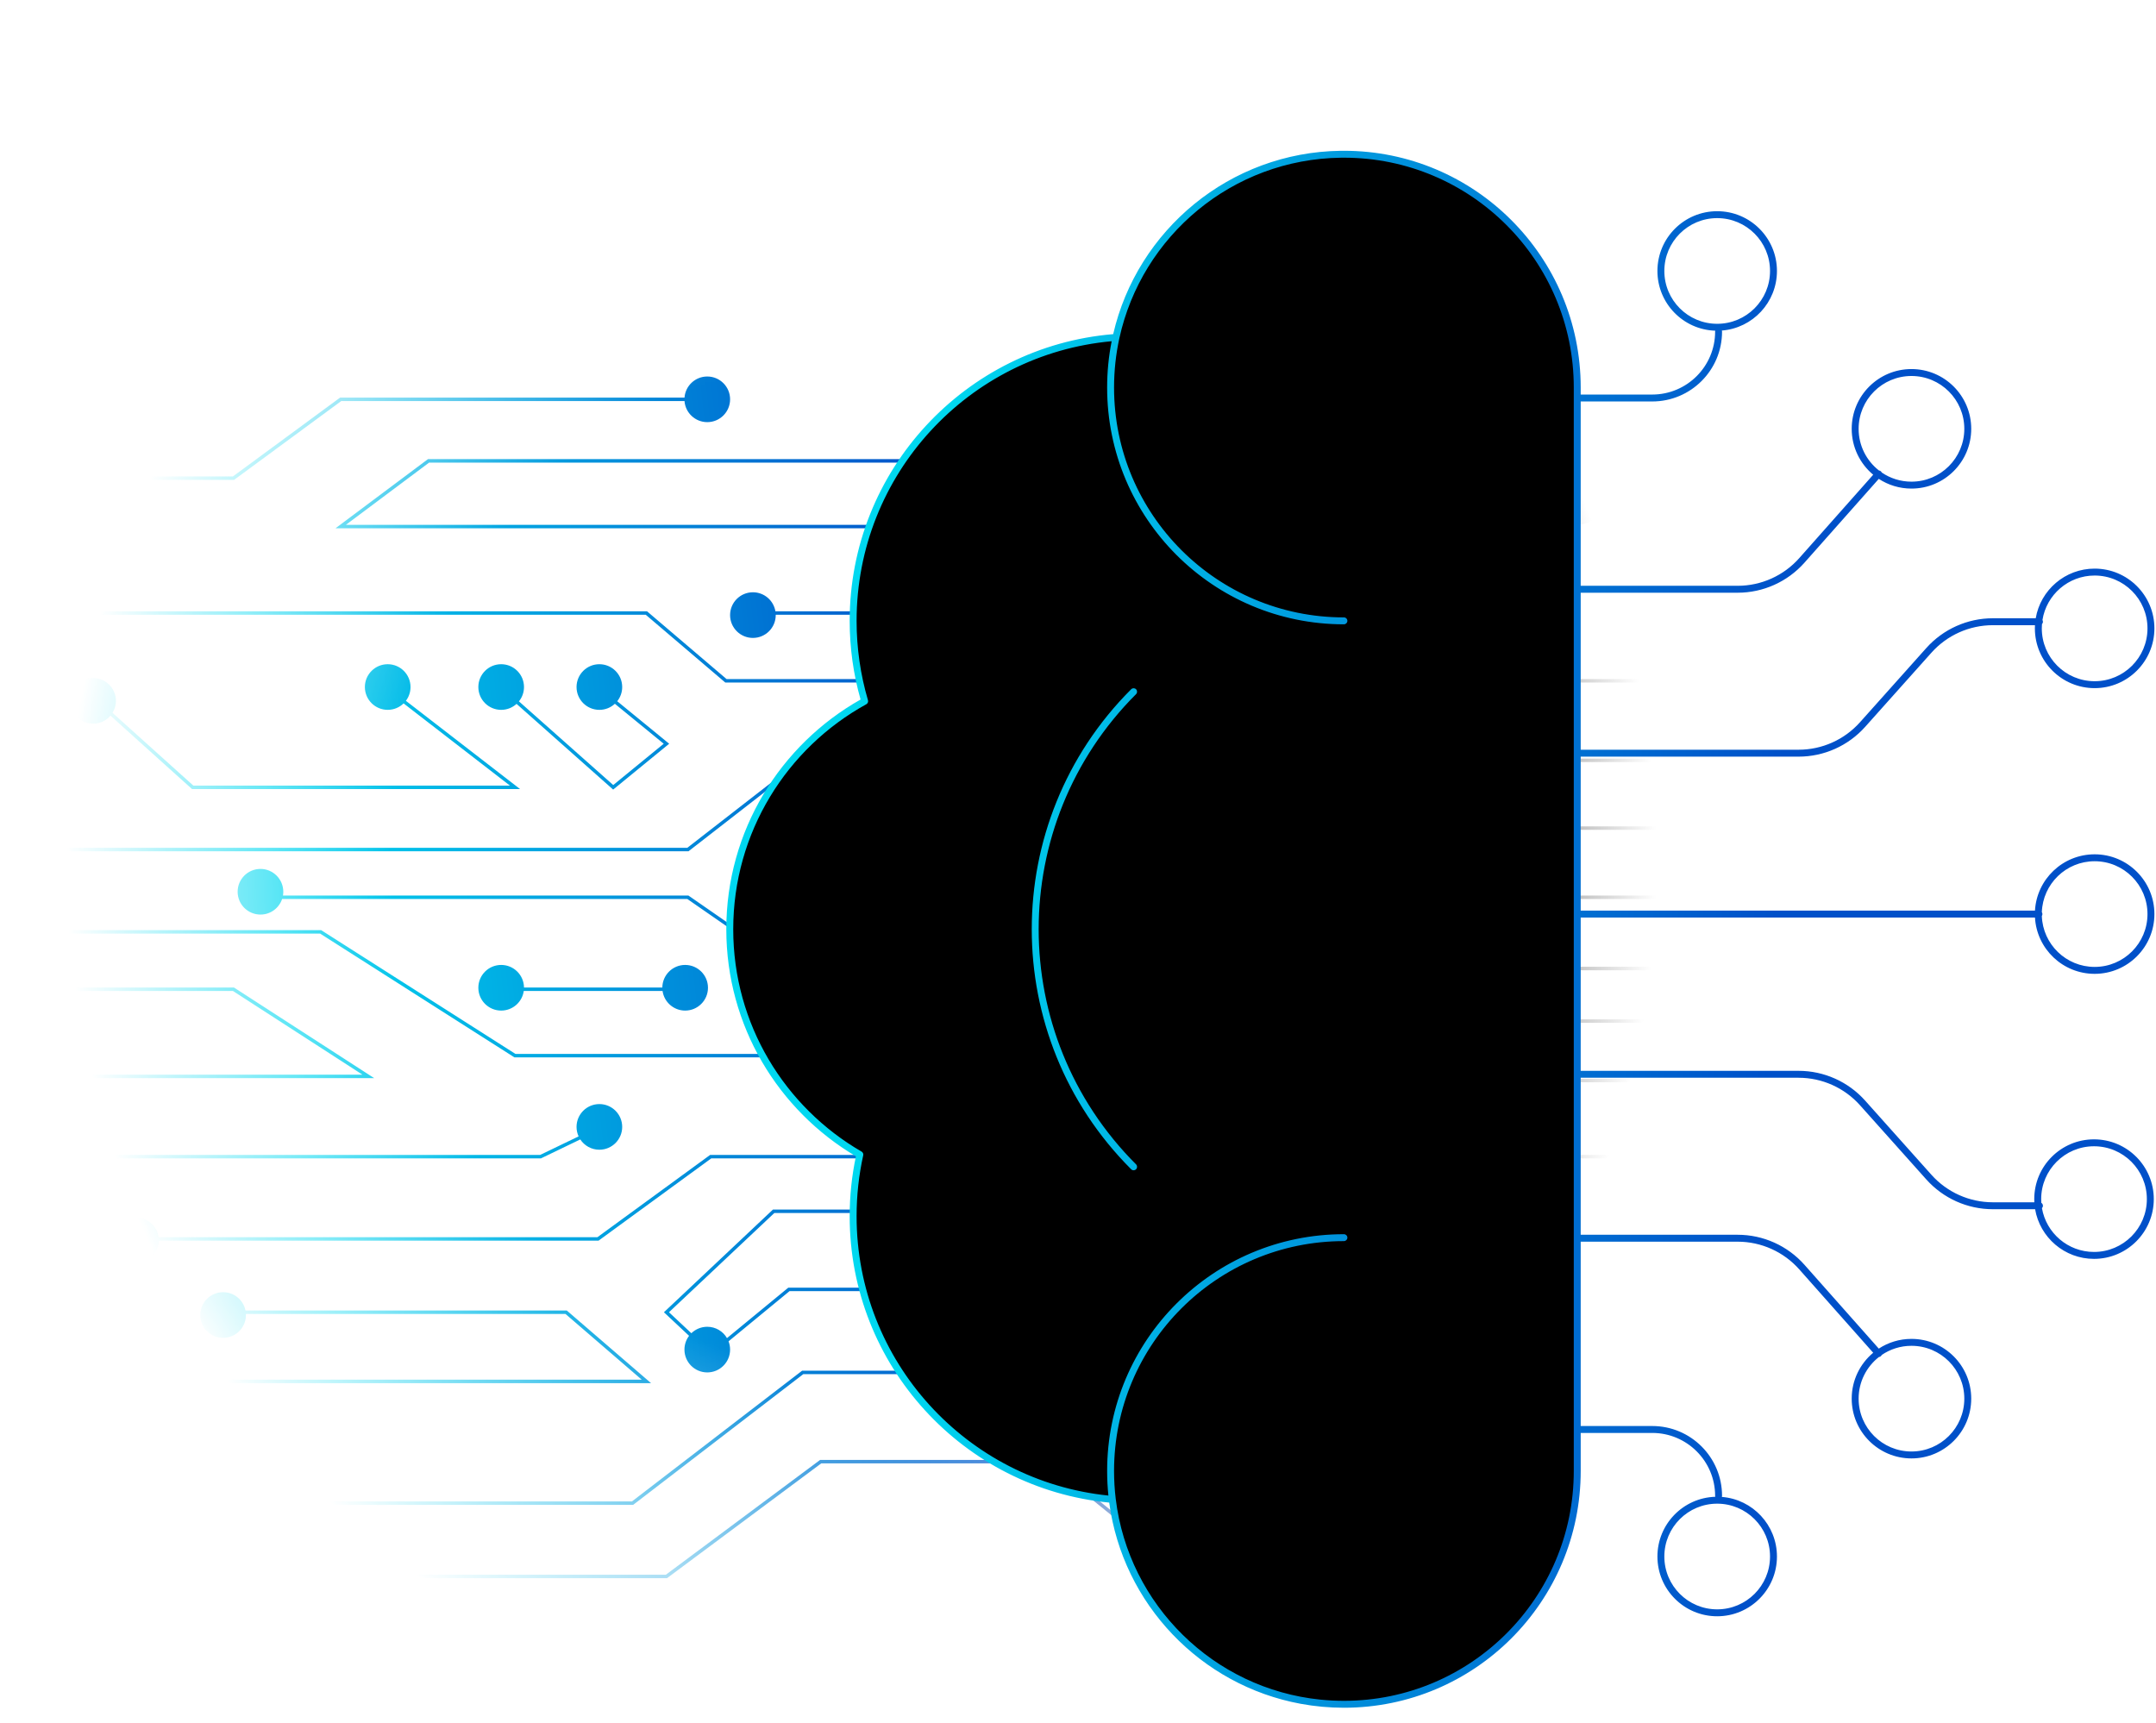
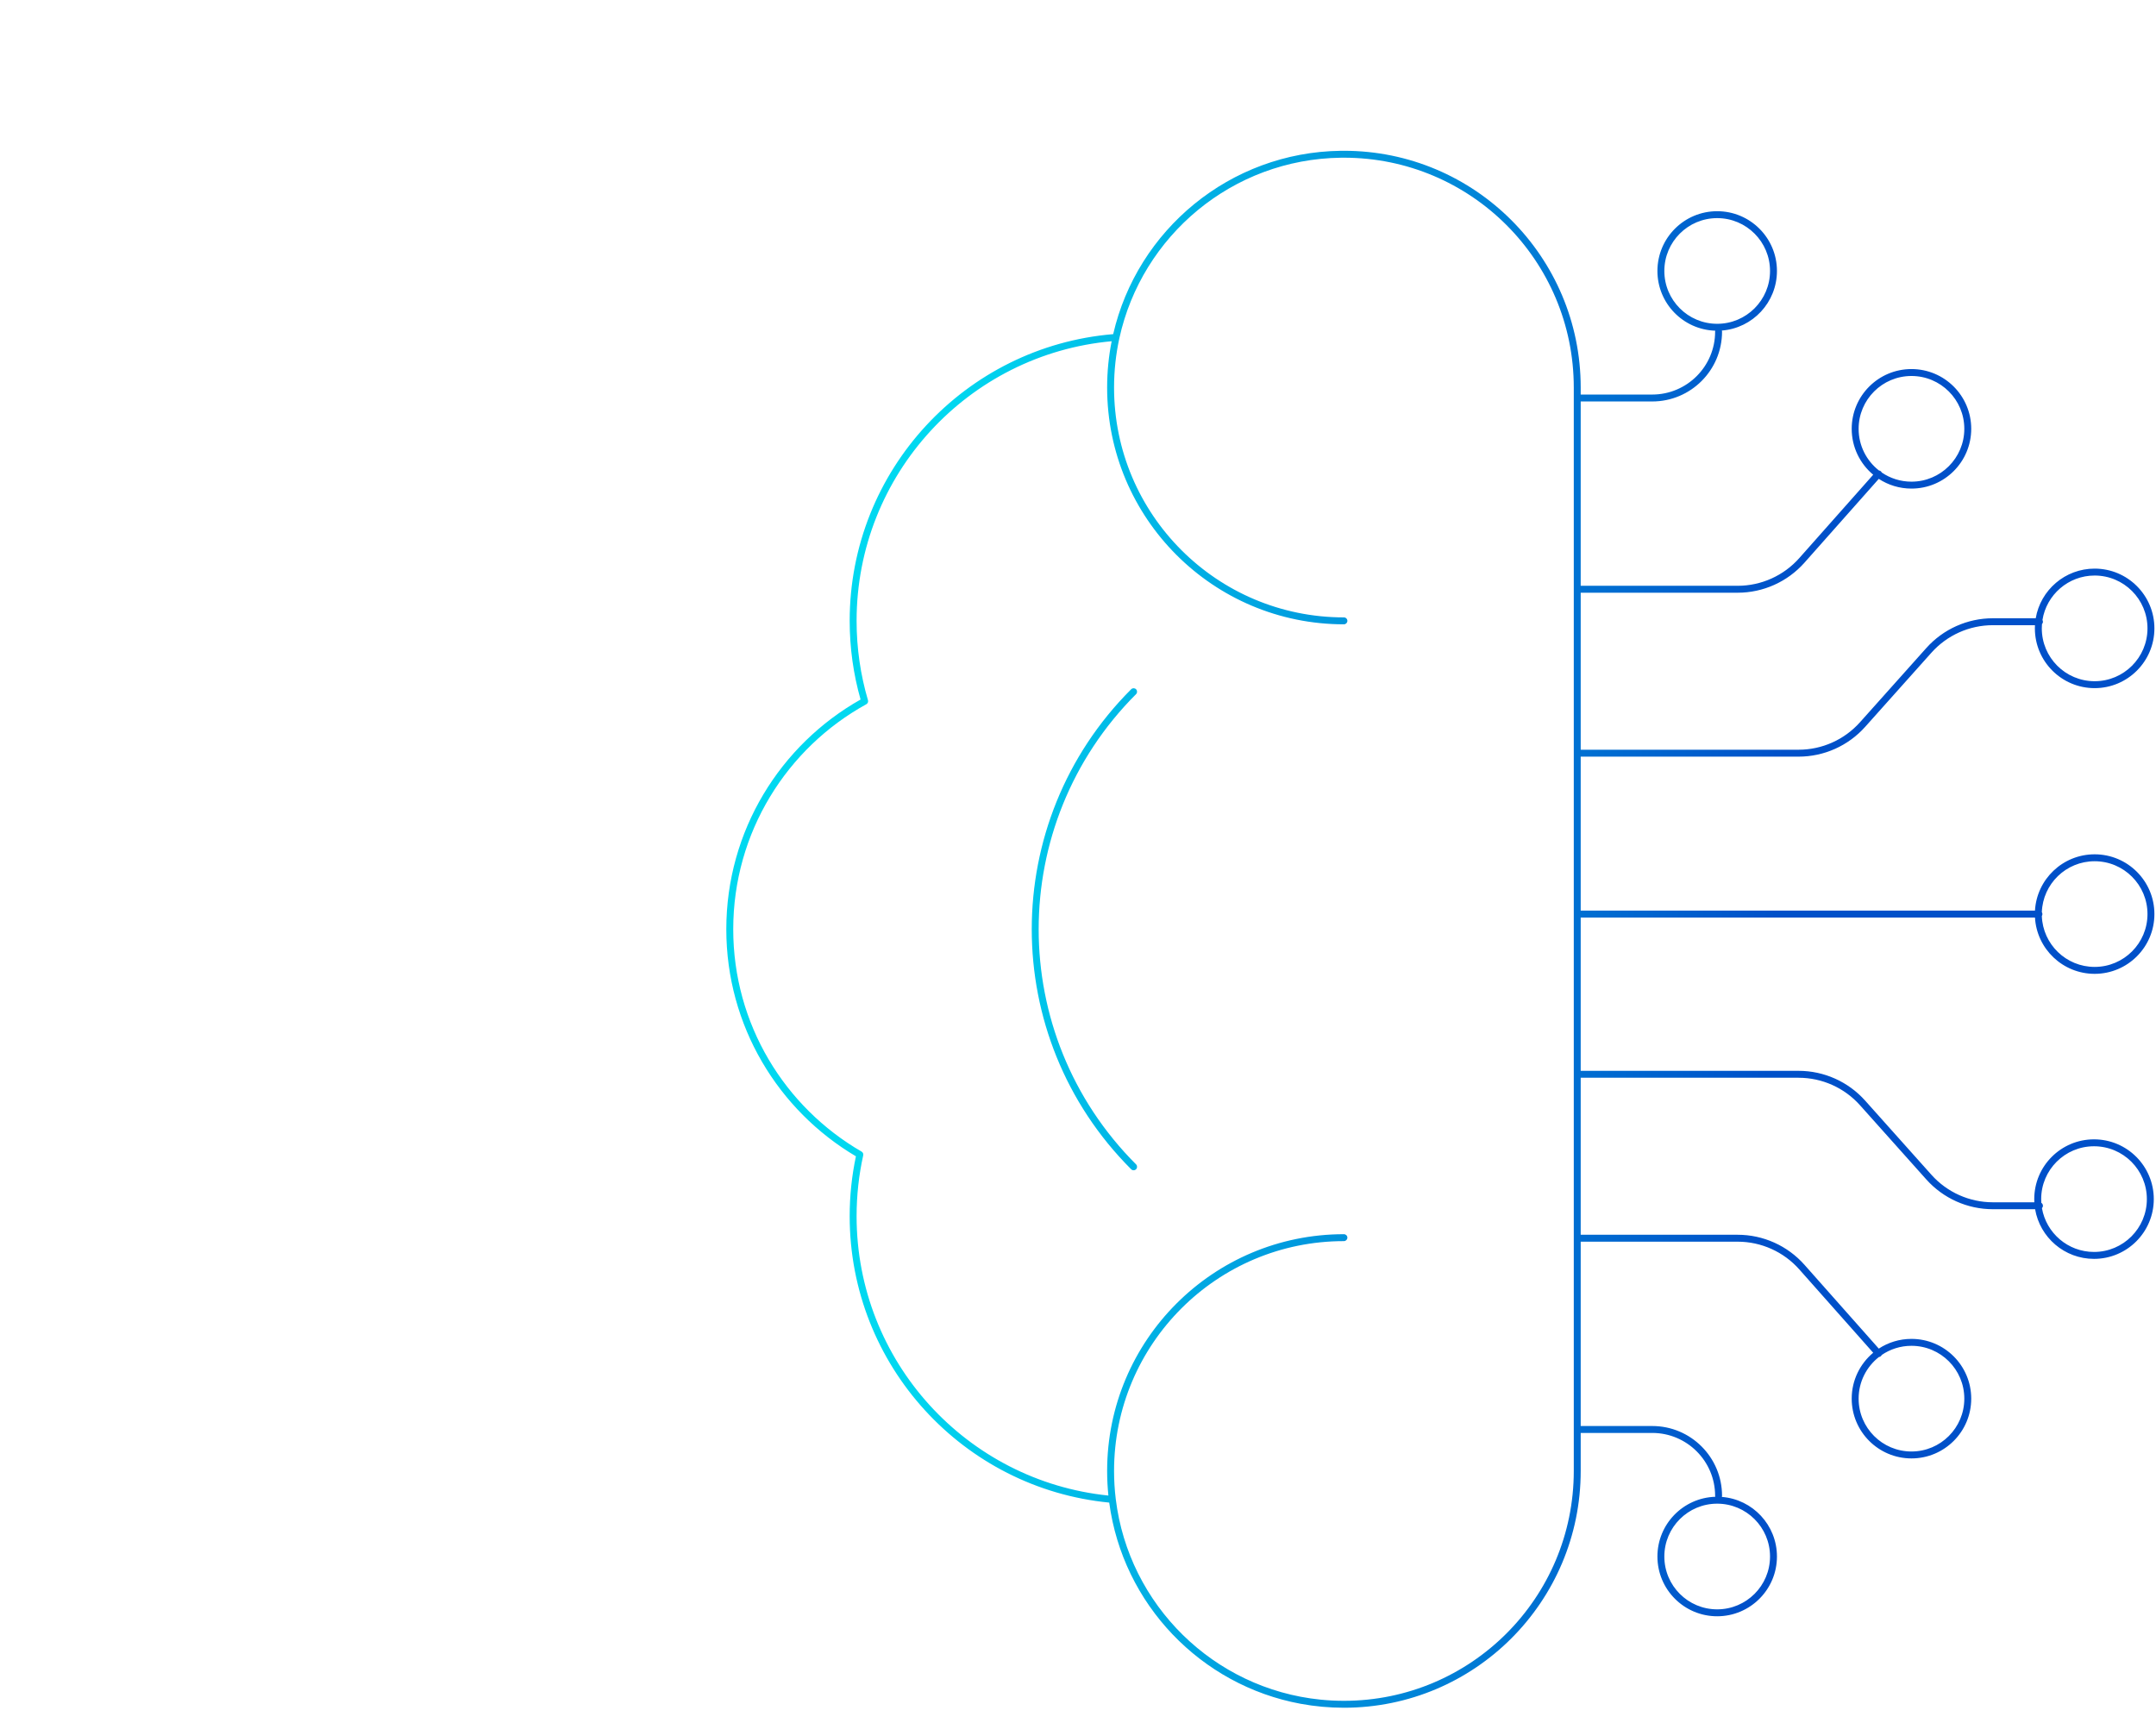
<svg xmlns="http://www.w3.org/2000/svg" width="623" height="498" viewBox="0 0 623 498" fill="none">
  <mask id="mask0_11216_29004" style="mask-type:alpha" maskUnits="userSpaceOnUse" x="0" y="0" width="498" height="498">
-     <circle cx="249" cy="249" r="249" fill="url(#paint0_radial_11216_29004)" />
-   </mask>
+     </mask>
  <g mask="url(#mask0_11216_29004)">
    <path fill-rule="evenodd" clip-rule="evenodd" d="M339.676 112.194C339.676 113.705 340.185 115.097 341.04 116.209L320.314 132.679H123.827H123.66L123.527 132.779L98.145 151.765L96.942 152.666H98.445H342.872H343.043L343.178 152.561L389.254 116.939C390.441 118.085 392.055 118.789 393.834 118.789C397.477 118.789 400.43 115.836 400.43 112.194C400.43 108.551 397.477 105.598 393.834 105.598C390.192 105.598 387.239 108.551 387.239 112.194C387.239 113.696 387.742 115.082 388.588 116.191L342.702 151.666H99.948L123.993 133.679H320.488H320.663L320.799 133.571L341.708 116.955C342.893 118.091 344.501 118.789 346.272 118.789C349.914 118.789 352.867 115.836 352.867 112.194C352.867 108.551 349.914 105.598 346.272 105.598C342.629 105.598 339.676 108.551 339.676 112.194ZM197.797 114.892H98.445H98.281L98.148 114.989L67.302 137.676H27.695C27.419 137.676 27.195 137.899 27.195 138.176C27.195 138.452 27.419 138.676 27.695 138.676H67.467H67.631L67.763 138.578L98.609 115.892H197.797C198.052 119.3 200.899 121.987 204.373 121.987C208.016 121.987 210.969 119.034 210.969 115.391C210.969 111.749 208.016 108.796 204.373 108.796C200.899 108.796 198.052 111.483 197.797 114.892ZM407.409 144.871H449.599C449.599 144.904 449.598 144.937 449.598 144.971C449.598 148.613 452.551 151.566 456.194 151.566C459.836 151.566 462.789 148.613 462.789 144.971C462.789 141.328 459.836 138.375 456.194 138.375C452.926 138.375 450.213 140.752 449.69 143.871H407.227H407.045L406.905 143.989L368.072 176.648H224.065C223.542 173.529 220.829 171.152 217.561 171.152C213.918 171.152 210.966 174.105 210.966 177.748C210.966 181.39 213.918 184.343 217.561 184.343C221.203 184.343 224.156 181.39 224.156 177.748C224.156 177.714 224.156 177.681 224.156 177.648H368.254H368.437L368.576 177.531L407.409 144.871ZM586.737 147.069H494.565H494.39L494.253 147.178L465.411 170.253H418.82C418.82 170.219 418.82 170.186 418.82 170.153C418.82 166.51 415.867 163.558 412.225 163.558C408.582 163.558 405.63 166.51 405.63 170.153C405.63 173.795 408.582 176.748 412.225 176.748C415.493 176.748 418.206 174.372 418.729 171.253H465.586H465.761L465.898 171.143L494.741 148.069H586.707C586.864 151.572 589.753 154.364 593.295 154.364C596.938 154.364 599.891 151.411 599.891 147.769C599.891 144.126 596.938 141.173 593.295 141.173C589.889 141.173 587.086 143.755 586.737 147.069ZM537.536 173.351C537.536 175.374 538.447 177.185 539.882 178.395L518.765 196.234H209.95L187.107 176.768L186.967 176.648H186.782H12.305C12.029 176.648 11.805 176.872 11.805 177.148C11.805 177.424 12.029 177.648 12.305 177.648H186.598L209.442 197.115L209.582 197.234H209.766H518.948H519.131L519.271 197.116L540.719 178.996C541.715 179.599 542.882 179.946 544.131 179.946C547.774 179.946 550.727 176.993 550.727 173.351C550.727 169.708 547.774 166.755 544.131 166.755C540.489 166.755 537.536 169.708 537.536 173.351ZM112.03 205.128C113.816 205.128 115.436 204.418 116.624 203.265L147.345 227.013H55.867L32.511 205.993C33.133 204.986 33.492 203.8 33.492 202.53C33.492 198.887 30.539 195.935 26.897 195.935C23.491 195.935 20.688 198.517 20.338 201.83H9.907C9.631 201.83 9.407 202.054 9.407 202.33C9.407 202.606 9.631 202.83 9.907 202.83H20.308C20.465 206.333 23.355 209.125 26.897 209.125C28.908 209.125 30.709 208.225 31.919 206.805L55.34 227.884L55.483 228.013H55.675H148.809H150.274L149.115 227.117L117.288 202.514C118.127 201.408 118.625 200.029 118.625 198.533C118.625 194.89 115.672 191.938 112.03 191.938C108.387 191.938 105.434 194.89 105.434 198.533C105.434 202.175 108.387 205.128 112.03 205.128ZM173.194 205.128C174.923 205.128 176.498 204.462 177.674 203.373L191.789 214.921L177.202 226.856L149.951 202.675C150.866 201.543 151.414 200.102 151.414 198.533C151.414 194.89 148.461 191.938 144.819 191.938C141.176 191.938 138.223 194.89 138.223 198.533C138.223 202.175 141.176 205.128 144.819 205.128C146.532 205.128 148.093 204.475 149.266 203.404L176.857 227.887L177.176 228.169L177.506 227.9L192.895 215.308L193.368 214.921L192.895 214.534L178.356 202.639C179.253 201.512 179.789 200.085 179.789 198.533C179.789 194.89 176.836 191.938 173.194 191.938C169.551 191.938 166.598 194.89 166.598 198.533C166.598 202.175 169.551 205.128 173.194 205.128ZM671.641 204.428C671.917 204.428 672.141 204.652 672.141 204.928C672.141 205.205 671.917 205.428 671.641 205.428H622.046L577.612 239.7L577.478 239.804H577.307H383.825L351.696 266.729C352.434 267.794 352.867 269.088 352.867 270.482C352.867 274.125 349.914 277.078 346.272 277.078C342.629 277.078 339.676 274.125 339.676 270.482C339.676 266.84 342.629 263.887 346.272 263.887C348.16 263.887 349.863 264.68 351.065 265.952L383.323 238.921L383.462 238.804H383.644H577.137L621.57 204.533L621.705 204.428H621.876H671.641ZM479.703 220.218C480.306 223.238 482.973 225.514 486.17 225.514C489.813 225.514 492.766 222.561 492.766 218.919C492.766 215.276 489.813 212.323 486.17 212.323C482.528 212.323 479.575 215.276 479.575 218.919C479.575 219.019 479.577 219.119 479.582 219.218H231.951H231.779L231.644 219.323L198.603 245H14.916L-2.325 227.165C-2.516 226.967 -2.833 226.961 -3.032 227.153C-3.23 227.345 -3.235 227.662 -3.044 227.86L14.344 245.847L14.492 246H14.704H198.774H198.945L199.081 245.895L232.122 220.218H479.703ZM319.897 228.711C316.629 228.711 313.916 231.088 313.393 234.207H253.136H252.963L252.827 234.314L231.642 250.902L230.501 251.796H231.951H291.769C292.207 255.013 294.966 257.491 298.303 257.491C301.946 257.491 304.898 254.538 304.898 250.896C304.898 247.253 301.946 244.301 298.303 244.301C294.694 244.301 291.762 247.199 291.708 250.796H233.4L253.308 235.207H313.302C313.302 235.241 313.301 235.274 313.301 235.307C313.301 238.949 316.254 241.902 319.897 241.902C323.539 241.902 326.492 238.949 326.492 235.307C326.492 231.664 323.539 228.711 319.897 228.711ZM347.139 240.604C348.237 241.42 349.596 241.902 351.069 241.902C354.711 241.902 357.664 238.949 357.664 235.307C357.664 231.664 354.711 228.711 351.069 228.711C347.426 228.711 344.473 231.664 344.473 235.307C344.473 237.114 345.2 238.751 346.377 239.942L313.306 268.783H246.376C246.488 268.302 246.547 267.8 246.547 267.284C246.547 263.642 243.594 260.689 239.952 260.689C236.309 260.689 233.356 263.642 233.356 267.284C233.356 270.927 236.309 273.88 239.952 273.88C242.71 273.88 245.072 272.187 246.057 269.783H313.493H313.681L313.822 269.66L347.139 240.604ZM550.723 258.091C550.723 258.327 550.736 258.56 550.76 258.79H398.233H398.044L397.902 258.916L368.065 285.371H237.303L199.059 258.879L198.93 258.79H198.774H81.768C81.828 258.433 81.859 258.066 81.859 257.691C81.859 254.049 78.906 251.096 75.264 251.096C71.621 251.096 68.669 254.049 68.669 257.691C68.669 261.334 71.621 264.286 75.264 264.286C78.173 264.286 80.642 262.404 81.518 259.79H198.618L236.862 286.282L236.991 286.371H237.147H368.254H368.444L368.586 286.246L398.423 259.79H550.944C551.694 262.609 554.264 264.686 557.319 264.686C560.961 264.686 563.914 261.733 563.914 258.091C563.914 254.448 560.961 251.496 557.319 251.496C553.676 251.496 550.723 254.448 550.723 258.091ZM92.649 268.783H92.795L92.917 268.861L148.955 304.558H361.859H362.035L362.172 304.668L398.409 333.737H518.78L557.219 304.659L557.353 304.558H557.521H573.513C573.513 304.525 573.512 304.491 573.512 304.458C573.512 300.816 576.465 297.863 580.108 297.863C583.75 297.863 586.703 300.816 586.703 304.458C586.703 308.101 583.75 311.053 580.108 311.053C576.84 311.053 574.127 308.677 573.604 305.558H557.689L519.25 334.636L519.116 334.737H518.948H398.233H398.058L397.921 334.627L361.683 305.558H148.809H148.663L148.541 305.48L92.503 269.783H-2.684C-2.96 269.783 -3.184 269.559 -3.184 269.283C-3.184 269.007 -2.96 268.783 -2.684 268.783H92.649ZM634.307 280.376C634.656 283.689 637.46 286.271 640.866 286.271C644.508 286.271 647.461 283.318 647.461 279.676C647.461 276.033 644.508 273.08 640.866 273.08C637.324 273.08 634.434 275.872 634.277 279.376H407.227H407.034L406.892 279.505L390.103 294.694L389.718 295.043L390.081 295.414L406.869 312.602L407.016 312.753H407.227H494.565H494.724L494.854 312.661L519.236 295.474L520.525 294.565H518.948H424.806C424.649 291.062 421.759 288.27 418.217 288.27C414.575 288.27 411.622 291.222 411.622 294.865C411.622 298.507 414.575 301.46 418.217 301.46C421.623 301.46 424.426 298.878 424.776 295.565H517.371L494.407 311.753H407.438L391.16 295.087L407.42 280.376H634.307ZM191.388 285.371H151.414C151.379 281.758 148.44 278.84 144.819 278.84C141.176 278.84 138.223 281.793 138.223 285.435C138.223 289.078 141.176 292.031 144.819 292.031C148.143 292.031 150.894 289.571 151.348 286.371H191.453C191.908 289.571 194.658 292.031 197.983 292.031C201.625 292.031 204.578 289.078 204.578 285.435C204.578 281.793 201.625 278.84 197.983 278.84C194.362 278.84 191.422 281.758 191.388 285.371ZM67.467 285.371H67.614L67.738 285.451L106.71 310.634L108.134 311.554H106.439H-2.684C-2.96 311.554 -3.184 311.33 -3.184 311.054C-3.184 310.778 -2.96 310.554 -2.684 310.554H104.744L67.319 286.371H-2.684C-2.96 286.371 -3.184 286.148 -3.184 285.871C-3.184 285.595 -2.96 285.371 -2.684 285.371H67.467ZM166.598 325.643C166.598 326.622 166.812 327.551 167.194 328.386L156.09 333.737H-2.684C-2.96 333.737 -3.184 333.961 -3.184 334.237C-3.184 334.513 -2.96 334.737 -2.684 334.737H156.204H156.318L156.421 334.688L167.679 329.262C168.858 331.055 170.888 332.239 173.194 332.239C176.836 332.239 179.789 329.286 179.789 325.643C179.789 322.001 176.836 319.048 173.194 319.048C169.551 319.048 166.598 322.001 166.598 325.643ZM361.859 333.737H362.04L362.179 333.853L390.62 357.521H608.287C608.34 353.924 611.272 351.025 614.881 351.025C618.524 351.025 621.477 353.978 621.477 357.621C621.477 361.263 618.524 364.216 614.881 364.216C611.544 364.216 608.786 361.737 608.347 358.521H390.439H390.258L390.119 358.405L361.678 334.737H205.532L173.087 358.424L172.955 358.521H172.792H45.89C45.836 362.117 42.904 365.015 39.295 365.015C35.686 365.015 32.754 362.117 32.701 358.521H-2.684C-2.96 358.521 -3.184 358.297 -3.184 358.021C-3.184 357.744 -2.96 357.521 -2.684 357.521H32.761C33.2 354.304 35.958 351.825 39.295 351.825C42.633 351.825 45.391 354.304 45.83 357.521H172.629L205.074 333.833L205.206 333.737H205.369H361.859ZM347.869 349.526H348.041L348.176 349.632L390.611 382.703H486.034C486.473 379.486 489.231 377.007 492.569 377.007C496.211 377.007 499.164 379.96 499.164 383.602C499.164 387.245 496.211 390.198 492.569 390.198C488.96 390.198 486.028 387.299 485.974 383.703H390.439H390.267L390.132 383.597L347.697 350.526H223.755L193.308 379.205L199.777 385.269C200.964 384.114 202.586 383.403 204.373 383.403C206.805 383.403 208.93 384.719 210.073 386.678L227.636 372.224L227.774 372.11H227.953H336.077H336.247L336.381 372.213L378.017 404.088H439.214C439.371 400.585 442.261 397.792 445.803 397.792C449.446 397.792 452.398 400.745 452.398 404.388C452.398 408.03 449.446 410.983 445.803 410.983C442.397 410.983 439.594 408.401 439.244 405.088H377.848H377.678L377.544 404.985L335.908 373.11H228.133L210.521 387.605C210.81 388.347 210.969 389.154 210.969 389.998C210.969 393.64 208.016 396.593 204.373 396.593C200.731 396.593 197.778 393.64 197.778 389.998C197.778 388.503 198.275 387.124 199.114 386.018L192.236 379.57L191.848 379.206L192.236 378.842L223.214 349.662L223.358 349.526H223.556H347.869ZM-2.923 373.049C-3.166 372.917 -3.255 372.613 -3.123 372.371C-2.991 372.129 -2.687 372.039 -2.445 372.171L46.209 398.692H185.437L163.413 379.706H71.056C71.06 379.805 71.062 379.905 71.062 380.005C71.062 383.648 68.11 386.6 64.467 386.6C60.825 386.6 57.872 383.648 57.872 380.005C57.872 376.363 60.825 373.41 64.467 373.41C67.665 373.41 70.331 375.685 70.934 378.706H163.599H163.785L163.925 378.827L187.109 398.813L188.128 399.692H186.782H46.082H45.954L45.842 399.631L-2.923 373.049ZM311.308 397.093C311.465 400.596 314.355 403.388 317.897 403.388C321.539 403.388 324.492 400.436 324.492 396.793C324.492 393.151 321.539 390.198 317.897 390.198C314.491 390.198 311.688 392.78 311.338 396.093H231.951H231.781L231.646 396.197L182.615 433.867H-32.063C-32.339 433.867 -32.563 434.091 -32.563 434.367C-32.563 434.643 -32.339 434.867 -32.063 434.867H182.785H182.955L183.09 434.763L232.12 397.093H311.308ZM0.314 396.093H0.474L0.605 396.187L23.788 412.775L25.055 413.682H23.497H-32.063C-32.339 413.682 -32.563 413.458 -32.563 413.182C-32.563 412.906 -32.339 412.682 -32.063 412.682H21.939L0.153 397.093H-32.063C-32.339 397.093 -32.563 396.87 -32.563 396.593C-32.563 396.317 -32.339 396.093 -32.063 396.093H0.314ZM583.911 407.586C583.911 407.754 583.917 407.92 583.93 408.085H486.571H486.397L486.261 408.193L453.82 433.867H407.848C407.572 433.867 407.348 434.091 407.348 434.367C407.348 434.643 407.572 434.867 407.848 434.867H453.994H454.168L454.304 434.759L486.745 409.085H584.082C584.761 412.005 587.379 414.181 590.506 414.181C594.149 414.181 597.102 411.228 597.102 407.586C597.102 403.943 594.149 400.99 590.506 400.99C586.864 400.99 583.911 403.943 583.911 407.586ZM302.901 421.875H303.078L303.216 421.987L345.875 456.683C347.082 455.143 348.96 454.153 351.069 454.153C354.711 454.153 357.664 457.106 357.664 460.748C357.664 464.391 354.711 467.344 351.069 467.344C347.426 467.344 344.473 464.391 344.473 460.748C344.473 459.575 344.78 458.473 345.317 457.518L302.723 422.875H237.313L192.877 455.953L192.744 456.052H192.578H94.994C94.555 459.269 91.797 461.747 88.459 461.747C84.817 461.747 81.864 458.794 81.864 455.152C81.864 451.509 84.817 448.557 88.459 448.557C92.068 448.557 95 451.456 95.054 455.052H192.413L236.848 421.974L236.981 421.875H237.147H302.901ZM125.035 476.637C125.192 480.14 128.081 482.932 131.623 482.932C135.266 482.932 138.219 479.98 138.219 476.337C138.219 472.695 135.266 469.742 131.623 469.742C128.217 469.742 125.414 472.324 125.065 475.637H55.675H55.485L55.343 475.763L23.308 504.217H-20.097L-48.34 481.742C-48.556 481.57 -48.871 481.606 -49.043 481.822C-49.215 482.038 -49.179 482.352 -48.963 482.524L-20.583 505.108L-20.446 505.217H-20.272H23.497H23.688L23.829 505.091L55.865 476.637H125.035Z" fill="url(#paint1_linear_11216_29004)" />
  </g>
-   <path d="M455.769 112.765C455.769 112.507 455.769 112.249 455.769 111.99C455.769 74.755 425.582 44.57 388.348 44.57C356.09 44.57 329.124 67.228 322.488 97.498C280.011 100.663 246.531 136.126 246.531 179.411C246.531 187.475 247.693 195.268 249.861 202.631C226.624 215.418 210.883 240.136 210.883 268.53C210.883 296.354 225.994 320.647 248.468 333.644C247.197 339.377 246.531 345.336 246.531 351.45C246.531 394.38 279.442 429.626 321.423 433.288C325.479 466.647 353.898 492.491 388.348 492.491C425.582 492.491 455.769 462.306 455.769 425.07C455.769 424.812 455.769 424.553 455.769 424.295V112.765Z" fill="black" />
  <path fill-rule="evenodd" clip-rule="evenodd" d="M323.45 97.743C322.447 102.332 321.919 107.1 321.919 111.99C321.919 148.673 351.656 178.411 388.34 178.411C388.892 178.411 389.34 178.859 389.34 179.411C389.34 179.963 388.892 180.411 388.34 180.411C350.552 180.411 319.919 149.778 319.919 111.99C319.919 107.41 320.369 102.934 321.227 98.605C279.9 102.363 247.523 137.105 247.523 179.411C247.523 187.378 248.671 195.076 250.812 202.348C250.945 202.799 250.746 203.281 250.335 203.507C227.405 216.126 211.875 240.515 211.875 268.53C211.875 295.982 226.784 319.952 248.961 332.778C249.339 332.997 249.531 333.435 249.437 333.86C248.181 339.523 247.523 345.408 247.523 351.45C247.523 393.441 279.399 427.99 320.283 432.176C320.042 429.84 319.919 427.47 319.919 425.07C319.919 387.283 350.552 356.65 388.34 356.65C388.892 356.65 389.34 357.097 389.34 357.65C389.34 358.202 388.892 358.65 388.34 358.65C351.656 358.65 321.919 388.387 321.919 425.07C321.919 427.799 322.083 430.49 322.403 433.133C322.405 433.145 322.406 433.156 322.408 433.167C326.134 463.811 350.729 488.017 381.549 491.148C383.781 491.375 386.047 491.491 388.34 491.491C425.022 491.491 454.761 461.753 454.761 425.07V425.069V425.067V425.066V425.064V425.063V425.061V425.06V425.058V425.057V425.055V425.054V425.052V425.051V425.049V425.047V425.046V425.044V425.043V425.041V425.04V425.038V425.037V425.035V425.034V425.032V425.031V425.029V425.028V425.026V425.025V425.023V425.022V425.02V425.019V425.017V425.016V425.014V425.013V425.011V425.01V425.008V425.007V425.005V425.004V425.002V425.001V424.999V424.997V424.996V424.994V424.993V424.991V424.99V424.988V424.987V424.985V424.984V424.982V424.981V424.979V424.978V424.976V424.975V424.973V424.972V424.97V424.969V424.967V424.966V424.964V424.963V424.961V424.96V424.958V424.957V424.955V424.954V424.952V424.951V424.949V424.947V424.946V424.944V424.943V424.941V424.94V424.938V424.937V424.935V424.934V424.932V424.931V424.929V424.928V424.926V424.925V424.923V424.922V424.92V424.919V424.917V424.916V424.914V424.913V424.911V424.91V424.908V424.907V424.905V424.904V424.902V424.901V424.899V424.897V424.896V424.894V424.893V424.891V424.89V424.888V424.887V424.885V424.884V424.882V424.881V424.879V424.878V424.876V424.875V424.873V424.872V424.87V424.869V424.867V424.866V424.864V424.863V424.861V424.86V424.858V424.857V424.855V424.854V424.852V424.851V424.849V424.848V424.846V424.844V424.843V424.841V424.84V424.838V424.837V424.835V424.834V424.832V424.831V424.829V424.828V424.826V424.825V424.823V424.822V424.82V424.819V424.817V424.816V424.814V424.813V424.811V424.81V424.808V424.807V424.805V424.804V424.802V424.801V424.799V424.798V424.796V424.795V424.793V424.792V424.79V424.788V424.787V424.785V424.784V424.782V424.781V424.779V424.778V424.776V424.775V424.773V424.772V424.77V424.769V424.767V424.766V424.764V424.763V424.761V424.76V424.758V424.757V424.755V424.754V424.752V424.751V424.749V424.748V424.746V424.745V424.743V424.742V424.74V424.738V424.737V424.735V424.734V424.732V424.731V424.729V424.728V424.726V424.725V424.723V424.722V424.72V424.719V424.717V424.716V424.714V424.713V424.711V424.71V424.708V424.707V424.705V424.704V424.702V424.701V424.699V424.698V424.696V424.695V424.693V424.692V424.69V424.689V424.687V424.686V424.684V424.682V424.681V424.679V424.678V424.676V424.675V424.673V424.672V424.67V424.669V424.667V424.666V424.664V424.663V424.661V424.66V424.658V424.657V424.655V424.654V424.652V424.651V424.649V424.648V424.646V424.645V424.643V424.642V424.64V424.639V424.637V424.636V424.634V424.633V424.631V424.63V424.628V424.626V424.625V424.623V424.622V424.62V424.619V424.617V424.616V424.614V424.613V424.611V424.61V424.608V424.607V424.605V424.604V424.602V424.601V424.599V424.598V424.596V424.595V424.593V424.592V424.59V424.589V424.587V424.586V424.584V424.583V424.581V424.58V424.578V424.577V424.575V424.574V424.572V424.57V424.569V424.567V424.566V424.564V424.563V424.561V424.56V424.558V424.557V424.555V424.554V424.552V424.551V424.549V424.548V424.546V424.545V424.543V424.542V424.54V424.539V424.537V424.536V424.534V424.533V424.531V424.53V424.528V424.527V424.525V424.524V424.522V424.521V424.519V424.518V424.516V424.515V424.513V424.512V424.51V424.508V424.507V424.505V424.504V424.502V424.501V424.499V424.498V424.496V424.495V424.493V424.492V424.49V424.489V424.487V424.486V424.484V424.483V424.481V424.48V424.478V424.477V424.475V424.474V424.472V424.471V424.469V424.468V424.466V424.465V424.463V424.462V424.46V424.459V424.457V424.456V424.454V424.453V424.451V424.449V424.448V424.446V424.445V424.443V424.442V424.44V424.439V424.437V424.436V424.434V424.433V424.431V424.43V424.428V424.427V424.425V424.424V424.422V424.421V424.419V424.418V424.416V424.415V424.413V424.412V424.41V424.409V424.407V424.406V424.404V424.403V424.401V424.4V424.398V424.397V424.395V424.394V424.392V424.391V424.389V424.387V424.386V424.384V424.383V424.381V424.38V424.378V424.377V424.375V424.374V424.372V424.371V424.369V424.368V424.366V424.365V424.363V424.362V424.36V424.359V424.357V424.356V424.354V424.353V424.351V424.35V424.348V424.347V424.345V424.344V424.342V424.341V424.339V424.338V424.336V424.335V424.333V424.332V424.33V424.329V424.327V424.326V424.324V424.322V424.321V424.319V424.318V424.316V424.315V424.313V424.312V424.31V424.309V424.307V424.306V424.304V424.303V424.301V424.3V424.298V424.297V424.295V112.765V112.764V112.762V112.761V112.759V112.758V112.756V112.755V112.753V112.752V112.75V112.749V112.747V112.746V112.744V112.743V112.741V112.74V112.738V112.736V112.735V112.733V112.732V112.73V112.729V112.727V112.726V112.724V112.723V112.721V112.72V112.718V112.717V112.715V112.714V112.712V112.711V112.709V112.708V112.706V112.705V112.703V112.702V112.7V112.699V112.697V112.696V112.694V112.693V112.691V112.69V112.688V112.687V112.685V112.684V112.682V112.681V112.679V112.678V112.676V112.675V112.673V112.671V112.67V112.668V112.667V112.665V112.664V112.662V112.661V112.659V112.658V112.656V112.655V112.653V112.652V112.65V112.649V112.647V112.646V112.644V112.643V112.641V112.64V112.638V112.637V112.635V112.634V112.632V112.631V112.629V112.628V112.626V112.625V112.623V112.622V112.62V112.619V112.617V112.616V112.614V112.613V112.611V112.609V112.608V112.606V112.605V112.603V112.602V112.6V112.599V112.597V112.596V112.594V112.593V112.591V112.59V112.588V112.587V112.585V112.584V112.582V112.581V112.579V112.578V112.576V112.575V112.573V112.572V112.57V112.569V112.567V112.566V112.564V112.563V112.561V112.56V112.558V112.557V112.555V112.554V112.552V112.55V112.549V112.547V112.546V112.544V112.543V112.541V112.54V112.538V112.537V112.535V112.534V112.532V112.531V112.529V112.528V112.526V112.525V112.523V112.522V112.52V112.519V112.517V112.516V112.514V112.513V112.511V112.51V112.508V112.507V112.505V112.504V112.502V112.501V112.499V112.498V112.496V112.495V112.493V112.492V112.49V112.488V112.487V112.485V112.484V112.482V112.481V112.479V112.478V112.476V112.475V112.473V112.472V112.47V112.469V112.467V112.466V112.464V112.463V112.461V112.46V112.458V112.457V112.455V112.454V112.452V112.451V112.449V112.448V112.446V112.445V112.443V112.442V112.44V112.439V112.437V112.436V112.434V112.432V112.431V112.429V112.428V112.426V112.425V112.423V112.422V112.42V112.419V112.417V112.416V112.414V112.413V112.411V112.41V112.408V112.407V112.405V112.404V112.402V112.401V112.399V112.398V112.396V112.395V112.393V112.392V112.39V112.389V112.387V112.386V112.384V112.383V112.381V112.38V112.378V112.376V112.375V112.373V112.372V112.37V112.369V112.367V112.366V112.364V112.363V112.361V112.36V112.358V112.357V112.355V112.354V112.352V112.351V112.349V112.348V112.346V112.345V112.343V112.342V112.34V112.339V112.337V112.336V112.334V112.333V112.331V112.33V112.328V112.327V112.325V112.324V112.322V112.32V112.319V112.317V112.316V112.314V112.313V112.311V112.31V112.308V112.307V112.305V112.304V112.302V112.301V112.299V112.298V112.296V112.295V112.293V112.292V112.29V112.289V112.287V112.286V112.284V112.283V112.281V112.28V112.278V112.277V112.275V112.274V112.272V112.271V112.269V112.267V112.266V112.264V112.263V112.261V112.26V112.258V112.257V112.255V112.254V112.252V112.251V112.249V112.248V112.246V112.245V112.243V112.242V112.24V112.239V112.237V112.236V112.234V112.233V112.231V112.23V112.228V112.227V112.225V112.224V112.222V112.221V112.219V112.218V112.216V112.214V112.213V112.211V112.21V112.208V112.207V112.205V112.204V112.202V112.201V112.199V112.198V112.196V112.195V112.193V112.192V112.19V112.189V112.187V112.186V112.184V112.183V112.181V112.18V112.178V112.177V112.175V112.174V112.172V112.171V112.169V112.168V112.166V112.165V112.163V112.161V112.16V112.158V112.157V112.155V112.154V112.152V112.151V112.149V112.148V112.146V112.145V112.143V112.142V112.14V112.139V112.137V112.136V112.134V112.133V112.131V112.13V112.128V112.127V112.125V112.124V112.122V112.121V112.119V112.118V112.116V112.115V112.113V112.111V112.11V112.108V112.107V112.105V112.104V112.102V112.101V112.099V112.098V112.096V112.095V112.093V112.092V112.09V112.089V112.087V112.086V112.084V112.083V112.081V112.08V112.078V112.077V112.075V112.074V112.072V112.071V112.069V112.068V112.066V112.065V112.063V112.061V112.06V112.058V112.057V112.055V112.054V112.052V112.051V112.049V112.048V112.046V112.045V112.043V112.042V112.04V112.039V112.037V112.036V112.034V112.033V112.031V112.03V112.028V112.027V112.025V112.024V112.022V112.021V112.019V112.018V112.016V112.015V112.013V112.011V112.01V112.008V112.007V112.005V112.004V112.002V112.001V111.999V111.998V111.996V111.995V111.993V111.992V111.99C454.761 75.307 425.022 45.57 388.34 45.57C388.053 45.57 387.767 45.571 387.481 45.575C356.085 45.973 329.936 68.16 323.457 97.713L323.455 97.723L323.45 97.743ZM388.34 43.57C426.126 43.57 456.761 74.203 456.761 111.99V111.992V111.993V111.995V111.996V111.998V111.999V112.001V112.002V112.004V112.005V112.007V112.008V112.01V112.011V112.013V112.015V112.016V112.018V112.019V112.021V112.022V112.024V112.025V112.027V112.028V112.03V112.031V112.033V112.034V112.036V112.037V112.039V112.04V112.042V112.043V112.045V112.046V112.048V112.049V112.051V112.052V112.054V112.055V112.057V112.058V112.06V112.061V112.063V112.065V112.066V112.068V112.069V112.071V112.072V112.074V112.075V112.077V112.078V112.08V112.081V112.083V112.084V112.086V112.087V112.089V112.09V112.092V112.093V112.095V112.096V112.098V112.099V112.101V112.102V112.104V112.105V112.107V112.108V112.11V112.111V112.113V112.115V112.116V112.118V112.119V112.121V112.122V112.124V112.125V112.127V112.128V112.13V112.131V112.133V112.134V112.136V112.137V112.139V112.14V112.142V112.143V112.145V112.146V112.148V112.149V112.151V112.152V112.154V112.155V112.157V112.158V112.16V112.161V112.163V112.165V112.166V112.168V112.169V112.171V112.172V112.174V112.175V112.177V112.178V112.18V112.181V112.183V112.184V112.186V112.187V112.189V112.19V112.192V112.193V112.195V112.196V112.198V112.199V112.201V112.202V112.204V112.205V112.207V112.208V112.21V112.211V112.213V112.214V112.216V112.218V112.219V112.221V112.222V112.224V112.225V112.227V112.228V112.23V112.231V112.233V112.234V112.236V112.237V112.239V112.24V112.242V112.243V112.245V112.246V112.248V112.249V112.251V112.252V112.254V112.255V112.257V112.258V112.26V112.261V112.263V112.264V112.266V112.267V112.269V112.271V112.272V112.274V112.275V112.277V112.278V112.28V112.281V112.283V112.284V112.286V112.287V112.289V112.29V112.292V112.293V112.295V112.296V112.298V112.299V112.301V112.302V112.304V112.305V112.307V112.308V112.31V112.311V112.313V112.314V112.316V112.317V112.319V112.32V112.322V112.324V112.325V112.327V112.328V112.33V112.331V112.333V112.334V112.336V112.337V112.339V112.34V112.342V112.343V112.345V112.346V112.348V112.349V112.351V112.352V112.354V112.355V112.357V112.358V112.36V112.361V112.363V112.364V112.366V112.367V112.369V112.37V112.372V112.373V112.375V112.376V112.378V112.38V112.381V112.383V112.384V112.386V112.387V112.389V112.39V112.392V112.393V112.395V112.396V112.398V112.399V112.401V112.402V112.404V112.405V112.407V112.408V112.41V112.411V112.413V112.414V112.416V112.417V112.419V112.42V112.422V112.423V112.425V112.426V112.428V112.429V112.431V112.432V112.434V112.436V112.437V112.439V112.44V112.442V112.443V112.445V112.446V112.448V112.449V112.451V112.452V112.454V112.455V112.457V112.458V112.46V112.461V112.463V112.464V112.466V112.467V112.469V112.47V112.472V112.473V112.475V112.476V112.478V112.479V112.481V112.482V112.484V112.485V112.487V112.488V112.49V112.492V112.493V112.495V112.496V112.498V112.499V112.501V112.502V112.504V112.505V112.507V112.508V112.51V112.511V112.513V112.514V112.516V112.517V112.519V112.52V112.522V112.523V112.525V112.526V112.528V112.529V112.531V112.532V112.534V112.535V112.537V112.538V112.54V112.541V112.543V112.544V112.546V112.547V112.549V112.55V112.552V112.554V112.555V112.557V112.558V112.56V112.561V112.563V112.564V112.566V112.567V112.569V112.57V112.572V112.573V112.575V112.576V112.578V112.579V112.581V112.582V112.584V112.585V112.587V112.588V112.59V112.591V112.593V112.594V112.596V112.597V112.599V112.6V112.602V112.603V112.605V112.606V112.608V112.609V112.611V112.613V112.614V112.616V112.617V112.619V112.62V112.622V112.623V112.625V112.626V112.628V112.629V112.631V112.632V112.634V112.635V112.637V112.638V112.64V112.641V112.643V112.644V112.646V112.647V112.649V112.65V112.652V112.653V112.655V112.656V112.658V112.659V112.661V112.662V112.664V112.665V112.667V112.668V112.67V112.671V112.673V112.675V112.676V112.678V112.679V112.681V112.682V112.684V112.685V112.687V112.688V112.69V112.691V112.693V112.694V112.696V112.697V112.699V112.7V112.702V112.703V112.705V112.706V112.708V112.709V112.711V112.712V112.714V112.715V112.717V112.718V112.72V112.721V112.723V112.724V112.726V112.727V112.729V112.73V112.732V112.733V112.735V112.736V112.738V112.74V112.741V112.743V112.744V112.746V112.747V112.749V112.75V112.752V112.753V112.755V112.756V112.758V112.759V112.761V112.762V112.764V112.765V114.013H477.427C487.466 114.013 495.604 105.874 495.604 95.835C495.604 95.74 495.618 95.649 495.642 95.562C486.362 95.268 478.93 87.652 478.93 78.301C478.93 68.763 486.661 61.032 496.199 61.032C505.737 61.032 513.469 68.763 513.469 78.301C513.469 87.383 506.458 94.828 497.553 95.518C497.586 95.618 497.604 95.724 497.604 95.835C497.604 106.979 488.571 116.013 477.427 116.013H456.761V169.279H502.118C508.926 169.279 515.407 166.364 519.924 161.27L541.282 137.184C537.486 134.016 535.07 129.25 535.07 123.919C535.07 114.381 542.802 106.649 552.34 106.649C561.877 106.649 569.609 114.381 569.609 123.919C569.609 133.456 561.877 141.188 552.34 141.188C548.854 141.188 545.61 140.155 542.896 138.379L521.421 162.597C516.524 168.118 509.498 171.279 502.118 171.279H456.761V216.65H519.72C526.496 216.65 532.951 213.762 537.466 208.709L556.623 187.27C561.518 181.793 568.515 178.662 575.86 178.662H588.246C589.634 170.516 596.728 164.314 605.27 164.314C614.807 164.314 622.539 172.046 622.539 181.583C622.539 191.121 614.807 198.853 605.27 198.853C595.732 198.853 588 191.121 588 181.583C588 181.274 588.008 180.967 588.024 180.662H575.86C569.084 180.662 562.63 183.55 558.115 188.603L538.957 210.042C534.062 215.519 527.065 218.65 519.72 218.65H456.761V263.144H588.028C588.546 254.071 596.067 246.874 605.27 246.874C614.807 246.874 622.539 254.606 622.539 264.143C622.539 273.681 614.807 281.413 605.27 281.413C596.068 281.413 588.547 274.216 588.029 265.144H456.761V309.442H519.72C527.065 309.442 534.062 312.573 538.957 318.051L558.115 339.489C562.63 344.542 569.084 347.43 575.86 347.43H587.844C587.828 347.125 587.82 346.818 587.82 346.509C587.82 336.972 595.552 329.24 605.09 329.24C614.627 329.24 622.359 336.972 622.359 346.509C622.359 356.047 614.627 363.779 605.09 363.779C596.548 363.779 589.454 357.577 588.066 349.43H575.86C568.515 349.43 561.518 346.299 556.623 340.822L537.466 319.383C532.951 314.331 526.496 311.442 519.72 311.442H456.761V356.813H502.118C509.498 356.813 516.524 359.974 521.421 365.495L542.896 389.713C545.61 387.937 548.854 386.904 552.34 386.904C561.877 386.904 569.609 394.636 569.609 404.173C569.609 413.711 561.877 421.443 552.34 421.443C542.802 421.443 535.07 413.711 535.07 404.173C535.07 398.843 537.486 394.076 541.282 390.908L519.924 366.822C515.407 361.729 508.926 358.813 502.118 358.813H456.761V412.08H477.427C488.571 412.08 497.604 421.113 497.604 432.257C497.604 432.368 497.586 432.474 497.553 432.573C506.458 433.264 513.469 440.708 513.469 449.79C513.469 459.328 505.737 467.06 496.199 467.06C486.661 467.06 478.93 459.328 478.93 449.79C478.93 440.439 486.362 432.824 495.642 432.53C495.617 432.443 495.604 432.352 495.604 432.257C495.604 422.218 487.466 414.08 477.427 414.08H456.761V424.295V424.297V424.298V424.3V424.301V424.303V424.304V424.306V424.307V424.309V424.31V424.312V424.313V424.315V424.316V424.318V424.319V424.321V424.322V424.324V424.326V424.327V424.329V424.33V424.332V424.333V424.335V424.336V424.338V424.339V424.341V424.342V424.344V424.345V424.347V424.348V424.35V424.351V424.353V424.354V424.356V424.357V424.359V424.36V424.362V424.363V424.365V424.366V424.368V424.369V424.371V424.372V424.374V424.375V424.377V424.378V424.38V424.381V424.383V424.384V424.386V424.387V424.389V424.391V424.392V424.394V424.395V424.397V424.398V424.4V424.401V424.403V424.404V424.406V424.407V424.409V424.41V424.412V424.413V424.415V424.416V424.418V424.419V424.421V424.422V424.424V424.425V424.427V424.428V424.43V424.431V424.433V424.434V424.436V424.437V424.439V424.44V424.442V424.443V424.445V424.446V424.448V424.449V424.451V424.453V424.454V424.456V424.457V424.459V424.46V424.462V424.463V424.465V424.466V424.468V424.469V424.471V424.472V424.474V424.475V424.477V424.478V424.48V424.481V424.483V424.484V424.486V424.487V424.489V424.49V424.492V424.493V424.495V424.496V424.498V424.499V424.501V424.502V424.504V424.505V424.507V424.508V424.51V424.512V424.513V424.515V424.516V424.518V424.519V424.521V424.522V424.524V424.525V424.527V424.528V424.53V424.531V424.533V424.534V424.536V424.537V424.539V424.54V424.542V424.543V424.545V424.546V424.548V424.549V424.551V424.552V424.554V424.555V424.557V424.558V424.56V424.561V424.563V424.564V424.566V424.567V424.569V424.57V424.572V424.574V424.575V424.577V424.578V424.58V424.581V424.583V424.584V424.586V424.587V424.589V424.59V424.592V424.593V424.595V424.596V424.598V424.599V424.601V424.602V424.604V424.605V424.607V424.608V424.61V424.611V424.613V424.614V424.616V424.617V424.619V424.62V424.622V424.623V424.625V424.626V424.628V424.63V424.631V424.633V424.634V424.636V424.637V424.639V424.64V424.642V424.643V424.645V424.646V424.648V424.649V424.651V424.652V424.654V424.655V424.657V424.658V424.66V424.661V424.663V424.664V424.666V424.667V424.669V424.67V424.672V424.673V424.675V424.676V424.678V424.679V424.681V424.682V424.684V424.686V424.687V424.689V424.69V424.692V424.693V424.695V424.696V424.698V424.699V424.701V424.702V424.704V424.705V424.707V424.708V424.71V424.711V424.713V424.714V424.716V424.717V424.719V424.72V424.722V424.723V424.725V424.726V424.728V424.729V424.731V424.732V424.734V424.735V424.737V424.738V424.74V424.742V424.743V424.745V424.746V424.748V424.749V424.751V424.752V424.754V424.755V424.757V424.758V424.76V424.761V424.763V424.764V424.766V424.767V424.769V424.77V424.772V424.773V424.775V424.776V424.778V424.779V424.781V424.782V424.784V424.785V424.787V424.788V424.79V424.792V424.793V424.795V424.796V424.798V424.799V424.801V424.802V424.804V424.805V424.807V424.808V424.81V424.811V424.813V424.814V424.816V424.817V424.819V424.82V424.822V424.823V424.825V424.826V424.828V424.829V424.831V424.832V424.834V424.835V424.837V424.838V424.84V424.841V424.843V424.844V424.846V424.848V424.849V424.851V424.852V424.854V424.855V424.857V424.858V424.86V424.861V424.863V424.864V424.866V424.867V424.869V424.87V424.872V424.873V424.875V424.876V424.878V424.879V424.881V424.882V424.884V424.885V424.887V424.888V424.89V424.891V424.893V424.894V424.896V424.897V424.899V424.901V424.902V424.904V424.905V424.907V424.908V424.91V424.911V424.913V424.914V424.916V424.917V424.919V424.92V424.922V424.923V424.925V424.926V424.928V424.929V424.931V424.932V424.934V424.935V424.937V424.938V424.94V424.941V424.943V424.944V424.946V424.947V424.949V424.951V424.952V424.954V424.955V424.957V424.958V424.96V424.961V424.963V424.964V424.966V424.967V424.969V424.97V424.972V424.973V424.975V424.976V424.978V424.979V424.981V424.982V424.984V424.985V424.987V424.988V424.99V424.991V424.993V424.994V424.996V424.997V424.999V425.001V425.002V425.004V425.005V425.007V425.008V425.01V425.011V425.013V425.014V425.016V425.017V425.019V425.02V425.022V425.023V425.025V425.026V425.028V425.029V425.031V425.032V425.034V425.035V425.037V425.038V425.04V425.041V425.043V425.044V425.046V425.047V425.049V425.051V425.052V425.054V425.055V425.057V425.058V425.06V425.061V425.063V425.064V425.066V425.067V425.069V425.07C456.761 462.858 426.126 493.491 388.34 493.491C384.078 493.491 379.906 493.101 375.86 492.355C346.973 487.032 324.442 463.564 320.524 434.21C278.415 430.127 245.523 394.629 245.523 351.45C245.523 345.516 246.143 339.725 247.329 334.141C224.907 320.885 209.875 296.464 209.875 268.53C209.875 240.043 225.512 215.209 248.671 202.144C246.62 194.918 245.523 187.292 245.523 179.411C245.523 135.85 279.023 100.117 321.666 96.56C328.599 66.479 355.366 43.982 387.455 43.575C387.75 43.571 388.045 43.57 388.34 43.57ZM590.044 349.127C591.285 356.313 597.549 361.779 605.09 361.779C613.523 361.779 620.359 354.942 620.359 346.509C620.359 338.076 613.523 331.24 605.09 331.24C596.657 331.24 589.82 338.076 589.82 346.509C589.82 346.87 589.833 347.228 589.857 347.583C590.139 347.76 590.326 348.073 590.326 348.43C590.326 348.701 590.219 348.947 590.044 349.127ZM543.496 391.897C543.333 392.041 543.136 392.123 542.935 392.143C539.365 394.938 537.07 399.288 537.07 404.173C537.07 412.607 543.907 419.443 552.34 419.443C560.773 419.443 567.609 412.607 567.609 404.173C567.609 395.74 560.773 388.904 552.34 388.904C549.154 388.904 546.197 389.88 543.749 391.548C543.693 391.678 543.608 391.797 543.496 391.897ZM543.496 136.195C543.608 136.295 543.693 136.415 543.749 136.544C546.196 138.212 549.154 139.188 552.34 139.188C560.773 139.188 567.609 132.352 567.609 123.919C567.609 115.486 560.773 108.649 552.34 108.649C543.907 108.649 537.07 115.486 537.07 123.919C537.07 128.804 539.365 133.154 542.935 135.949C543.136 135.97 543.333 136.051 543.496 136.195ZM590.326 179.662C590.326 179.93 590.221 180.174 590.049 180.353C590.016 180.759 590 181.169 590 181.583C590 190.016 596.836 196.853 605.27 196.853C613.703 196.853 620.539 190.016 620.539 181.583C620.539 173.15 613.703 166.314 605.27 166.314C597.661 166.314 591.352 171.879 590.191 179.16C590.277 179.307 590.326 179.479 590.326 179.662ZM590.177 264.144C590.177 264.349 590.115 264.539 590.01 264.697C590.301 272.874 597.022 279.413 605.27 279.413C613.703 279.413 620.539 272.576 620.539 264.143C620.539 255.71 613.703 248.874 605.27 248.874C597.021 248.874 590.301 255.414 590.01 263.591C590.115 263.749 590.177 263.939 590.177 264.144ZM328.277 199.176C328.667 199.567 328.667 200.2 328.277 200.59C290.754 238.112 290.754 298.948 328.277 336.47C328.667 336.861 328.667 337.494 328.277 337.884C327.886 338.275 327.253 338.275 326.863 337.884C288.559 299.581 288.559 237.479 326.863 199.176C327.253 198.786 327.886 198.786 328.277 199.176ZM496.199 93.57C504.632 93.57 511.469 86.734 511.469 78.301C511.469 69.868 504.632 63.032 496.199 63.032C487.766 63.032 480.93 69.868 480.93 78.301C480.93 86.734 487.766 93.57 496.199 93.57ZM511.469 449.79C511.469 441.357 504.632 434.521 496.199 434.521C487.766 434.521 480.93 441.357 480.93 449.79C480.93 458.223 487.766 465.06 496.199 465.06C504.632 465.06 511.469 458.223 511.469 449.79Z" fill="url(#paint2_linear_11216_29004)" />
  <defs>
    <radialGradient id="paint0_radial_11216_29004" cx="0" cy="0" r="1" gradientUnits="userSpaceOnUse" gradientTransform="translate(249 249) rotate(90) scale(249 229.938)">
      <stop offset="0.59" stop-color="#4E4E4E" />
      <stop offset="1" stop-color="#ADADAD" stop-opacity="0" />
    </radialGradient>
    <linearGradient id="paint1_linear_11216_29004" x1="36" y1="386.812" x2="406.416" y2="345.605" gradientUnits="userSpaceOnUse">
      <stop offset="0.155" stop-color="#00D8F0" />
      <stop offset="0.7" stop-color="#0050C9" />
      <stop offset="1" />
    </linearGradient>
    <linearGradient id="paint2_linear_11216_29004" x1="209.875" y1="360.181" x2="539.06" y2="376.23" gradientUnits="userSpaceOnUse">
      <stop offset="0.155" stop-color="#00D8F0" />
      <stop offset="0.905" stop-color="#0050C9" />
    </linearGradient>
  </defs>
</svg>